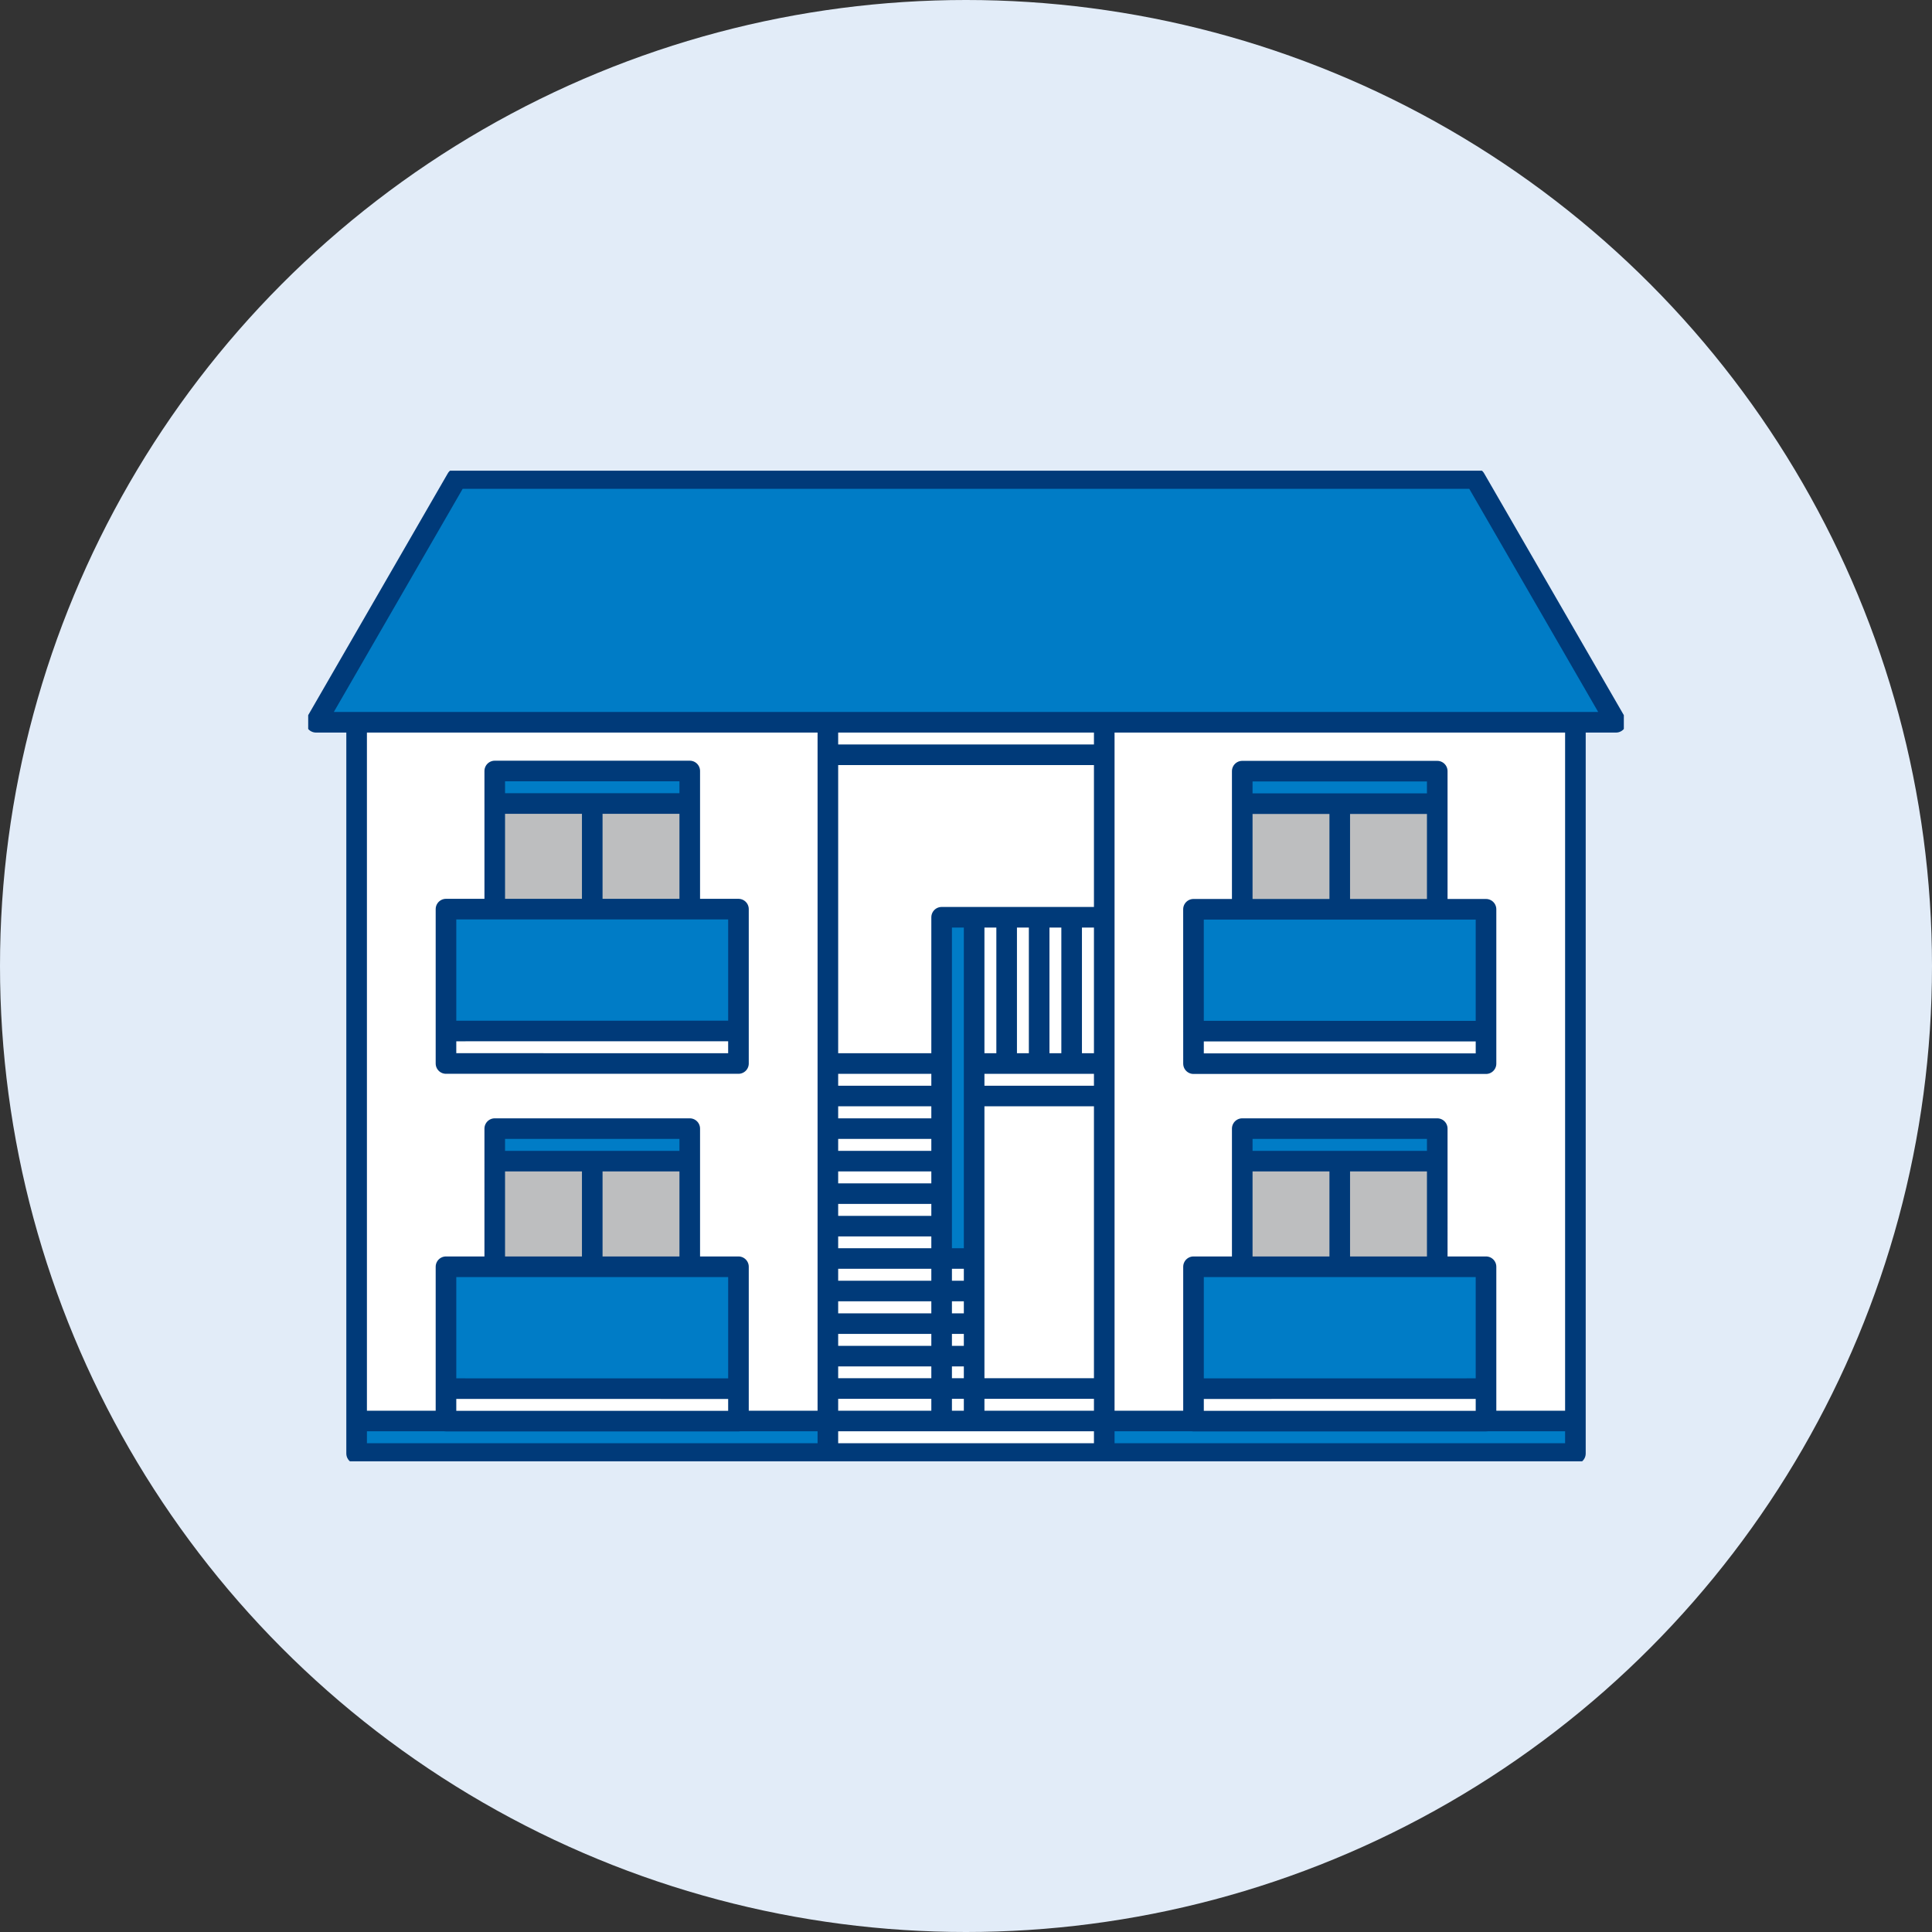
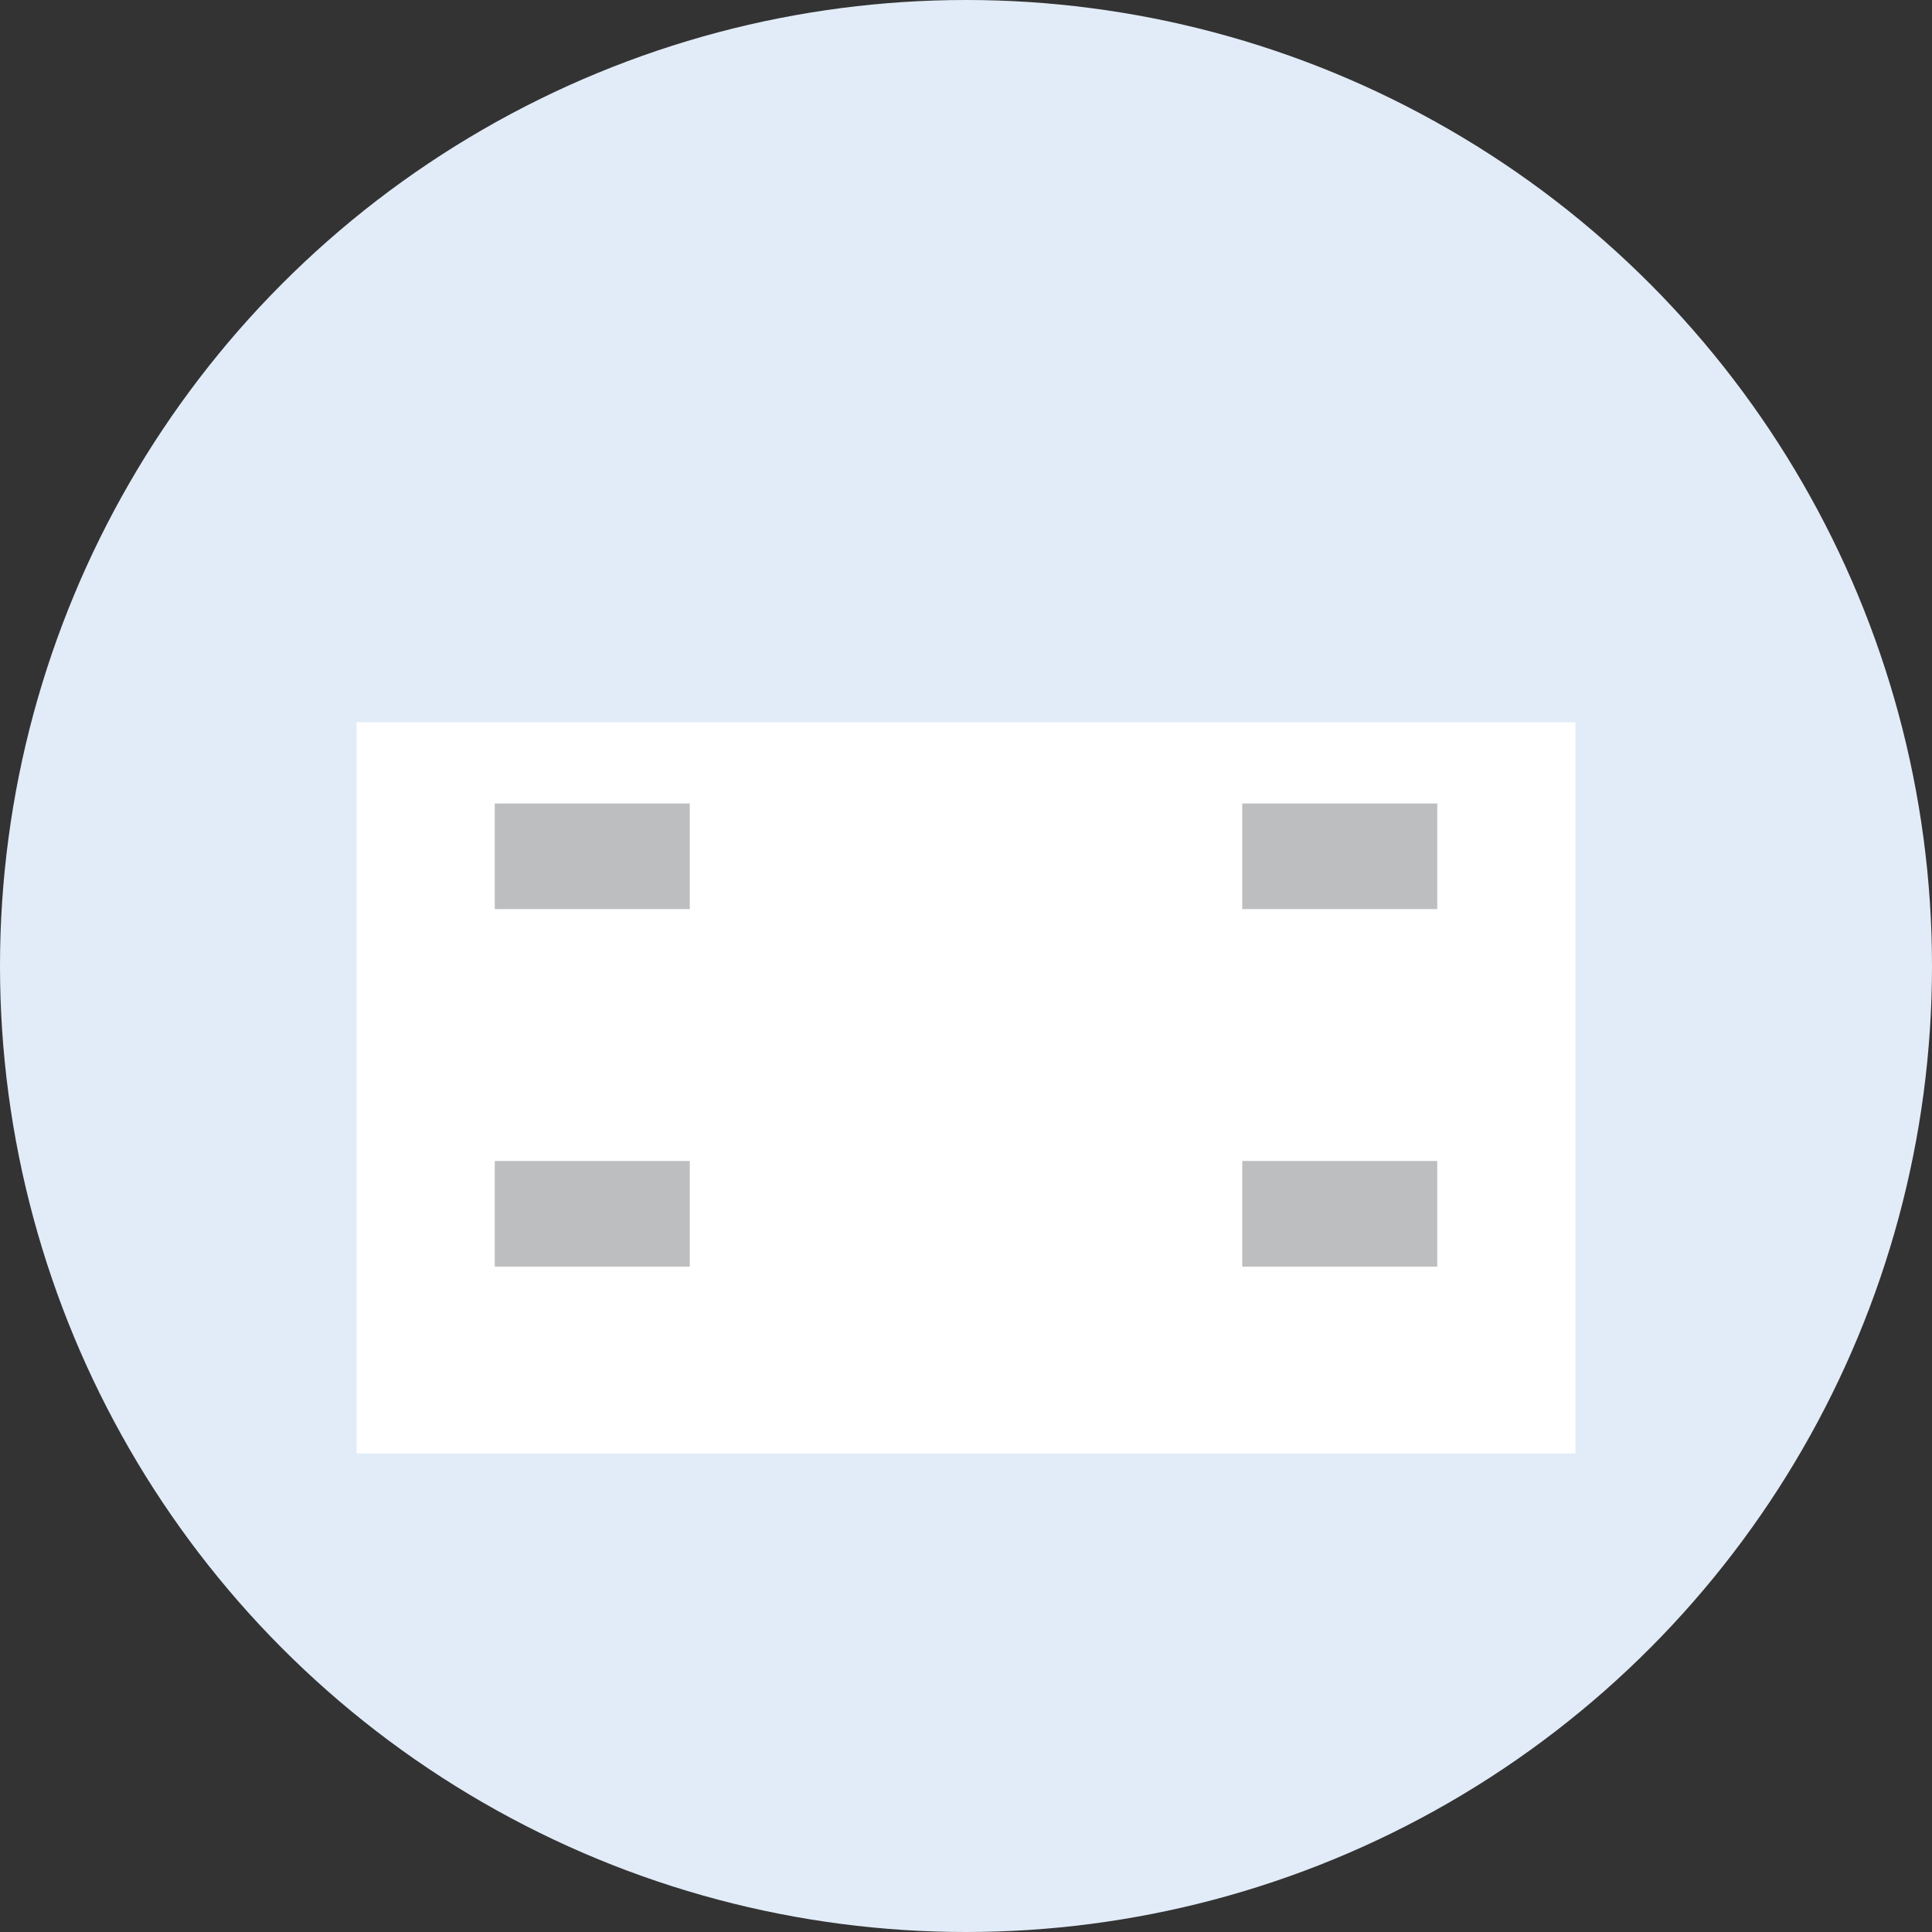
<svg xmlns="http://www.w3.org/2000/svg" width="75" height="75" viewBox="0 0 75 75">
  <rect x="0" y="0" width="75" height="75" fill="#333333" stroke="none" />
  <defs>
    <clipPath id="clip-path">
      <rect id="長方形_25195" data-name="長方形 25195" width="51.073" height="38.456" fill="none" />
    </clipPath>
  </defs>
  <g id="icon_solution" transform="translate(-209 -1208)">
    <circle id="楕円形_78" data-name="楕円形 78" cx="37.5" cy="37.5" r="37.5" transform="translate(209 1208)" fill="#e2ecf8" />
    <g id="グループ_88887" data-name="グループ 88887" transform="translate(220.964 1226.272)">
      <rect id="長方形_25194" data-name="長方形 25194" width="47.313" height="28.387" transform="translate(1.881 9.766)" fill="#fff" />
      <path id="パス_31763" data-name="パス 31763" d="M38.577,30.929h7.57v4.1h-7.57Zm-21.448,0H9.559v4.1h7.57ZM38.577,17.051h7.57v4.1h-7.57Zm-21.448,0H9.559v4.1h7.57Z" transform="translate(-2.316 -4.132)" fill="#bdbebf" fill-rule="evenodd" />
-       <path id="パス_31764" data-name="パス 31764" d="M1.976,38.249H20.271V36.988H1.976Zm29.018,0H49.289V36.988H30.995ZM5.445,35.726H16.8V31H5.445Zm29.02,0H45.82V31H34.465ZM7.339,26.9h7.57V25.634H7.339Zm29.018,0h7.57V25.634h-7.57ZM24.686,30.68h1.262V17.433H24.686ZM5.445,21.848H16.8V17.117H5.445Zm29.02,0H45.82V17.117H34.465ZM7.339,13.017h7.57V11.755H7.339Zm29.018,0h7.57V11.755h-7.57ZM5.863.4.4,9.863H50.866L45.4.4Z" transform="translate(-0.097 -0.097)" fill="#007cc6" />
      <g id="グループ_88885" data-name="グループ 88885" transform="translate(0 0)">
        <g id="グループ_88884" data-name="グループ 88884" clip-path="url(#clip-path)">
-           <path id="パス_31765" data-name="パス 31765" d="M50.867,9.863,45.4.4H5.863L.4,9.863Zm-1.577,0V38.25H1.977V9.863M20.271,38.25V9.863M31,38.25V9.863M31,23.11H25.949m0,1.262H31M24.687,23.11H20.271m0,1.262h4.416M31,36.988H20.271m5.678,0V30.68m-5.678,1.262h5.678m-5.678,3.785H31M20.271,30.68h4.416M20.271,26.9h4.416m-4.416-1.262h4.416m1.262,7.57H20.271m0,1.262h5.678m-1.262-6.308H20.271m0,1.262h4.416M31,17.433H25.949m3.785,0V23.11m-2.523-5.677V23.11m1.262-5.677V23.11M24.687,36.988V30.68m1.262-13.247H24.687V30.68h1.262Zm-5.678-6.308H31M14.909,17.117v-4.1m-7.57,0v4.1m3.785-4.1v4.1m3.785-5.362H7.339v1.262h7.57ZM16.8,17.117H5.446v5.993H16.8Zm0,4.731H5.447M14.909,31V26.9m-7.57,0V31m3.785-4.1V31m3.785-5.362H7.339v1.262h7.57ZM16.8,31H5.446v5.993H16.8Zm0,4.732H5.447m30.91-18.609v-4.1m7.57,0v4.1m-3.785-4.1v4.1m-3.785-5.362h7.57v1.262h-7.57Zm-1.893,5.362H45.82v5.993H34.465Zm0,4.731H45.82M36.357,31V26.9m7.57,0V31m-3.785-4.1V31m-3.785-5.362h7.57v1.262h-7.57ZM34.465,31H45.82v5.993H34.465Zm0,4.732H45.82M31,36.988h3.469m-14.194,0H16.8m-11.355,0H1.977m43.843,0h3.469" transform="translate(-0.097 -0.097)" fill="none" stroke="#003a79" stroke-linecap="round" stroke-linejoin="round" stroke-width="0.8" />
-         </g>
+           </g>
      </g>
    </g>
  </g>
</svg>